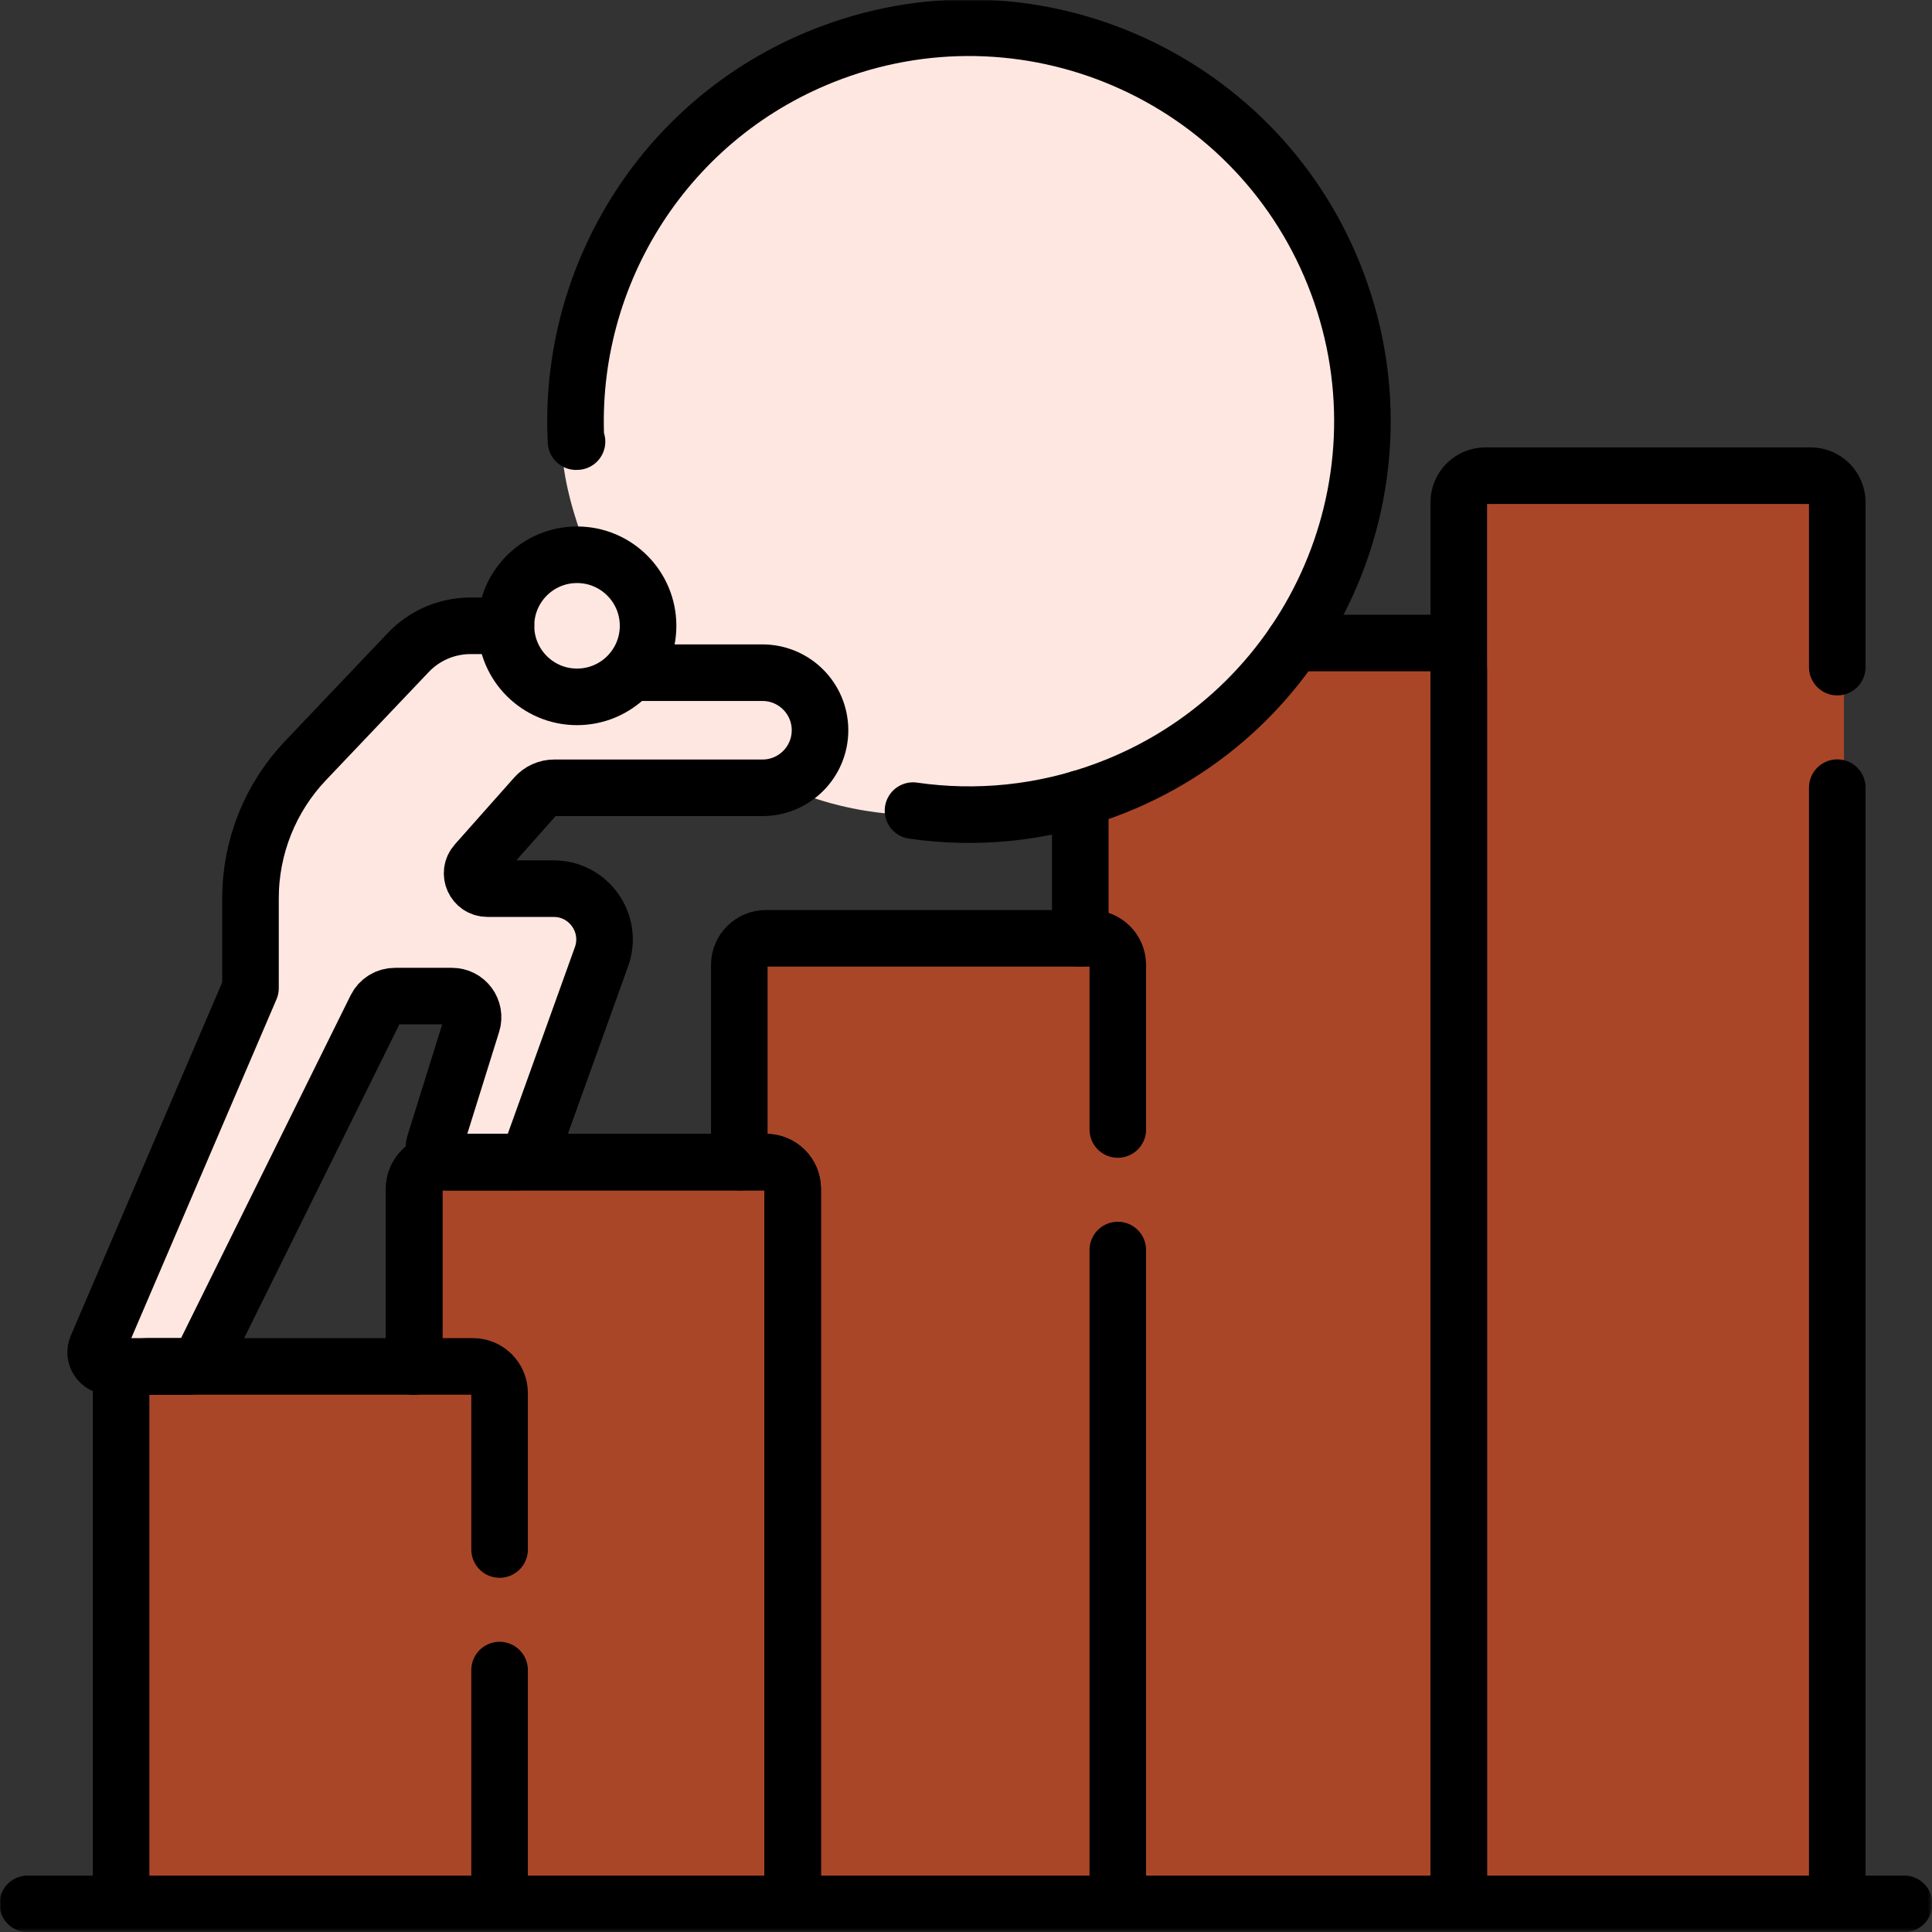
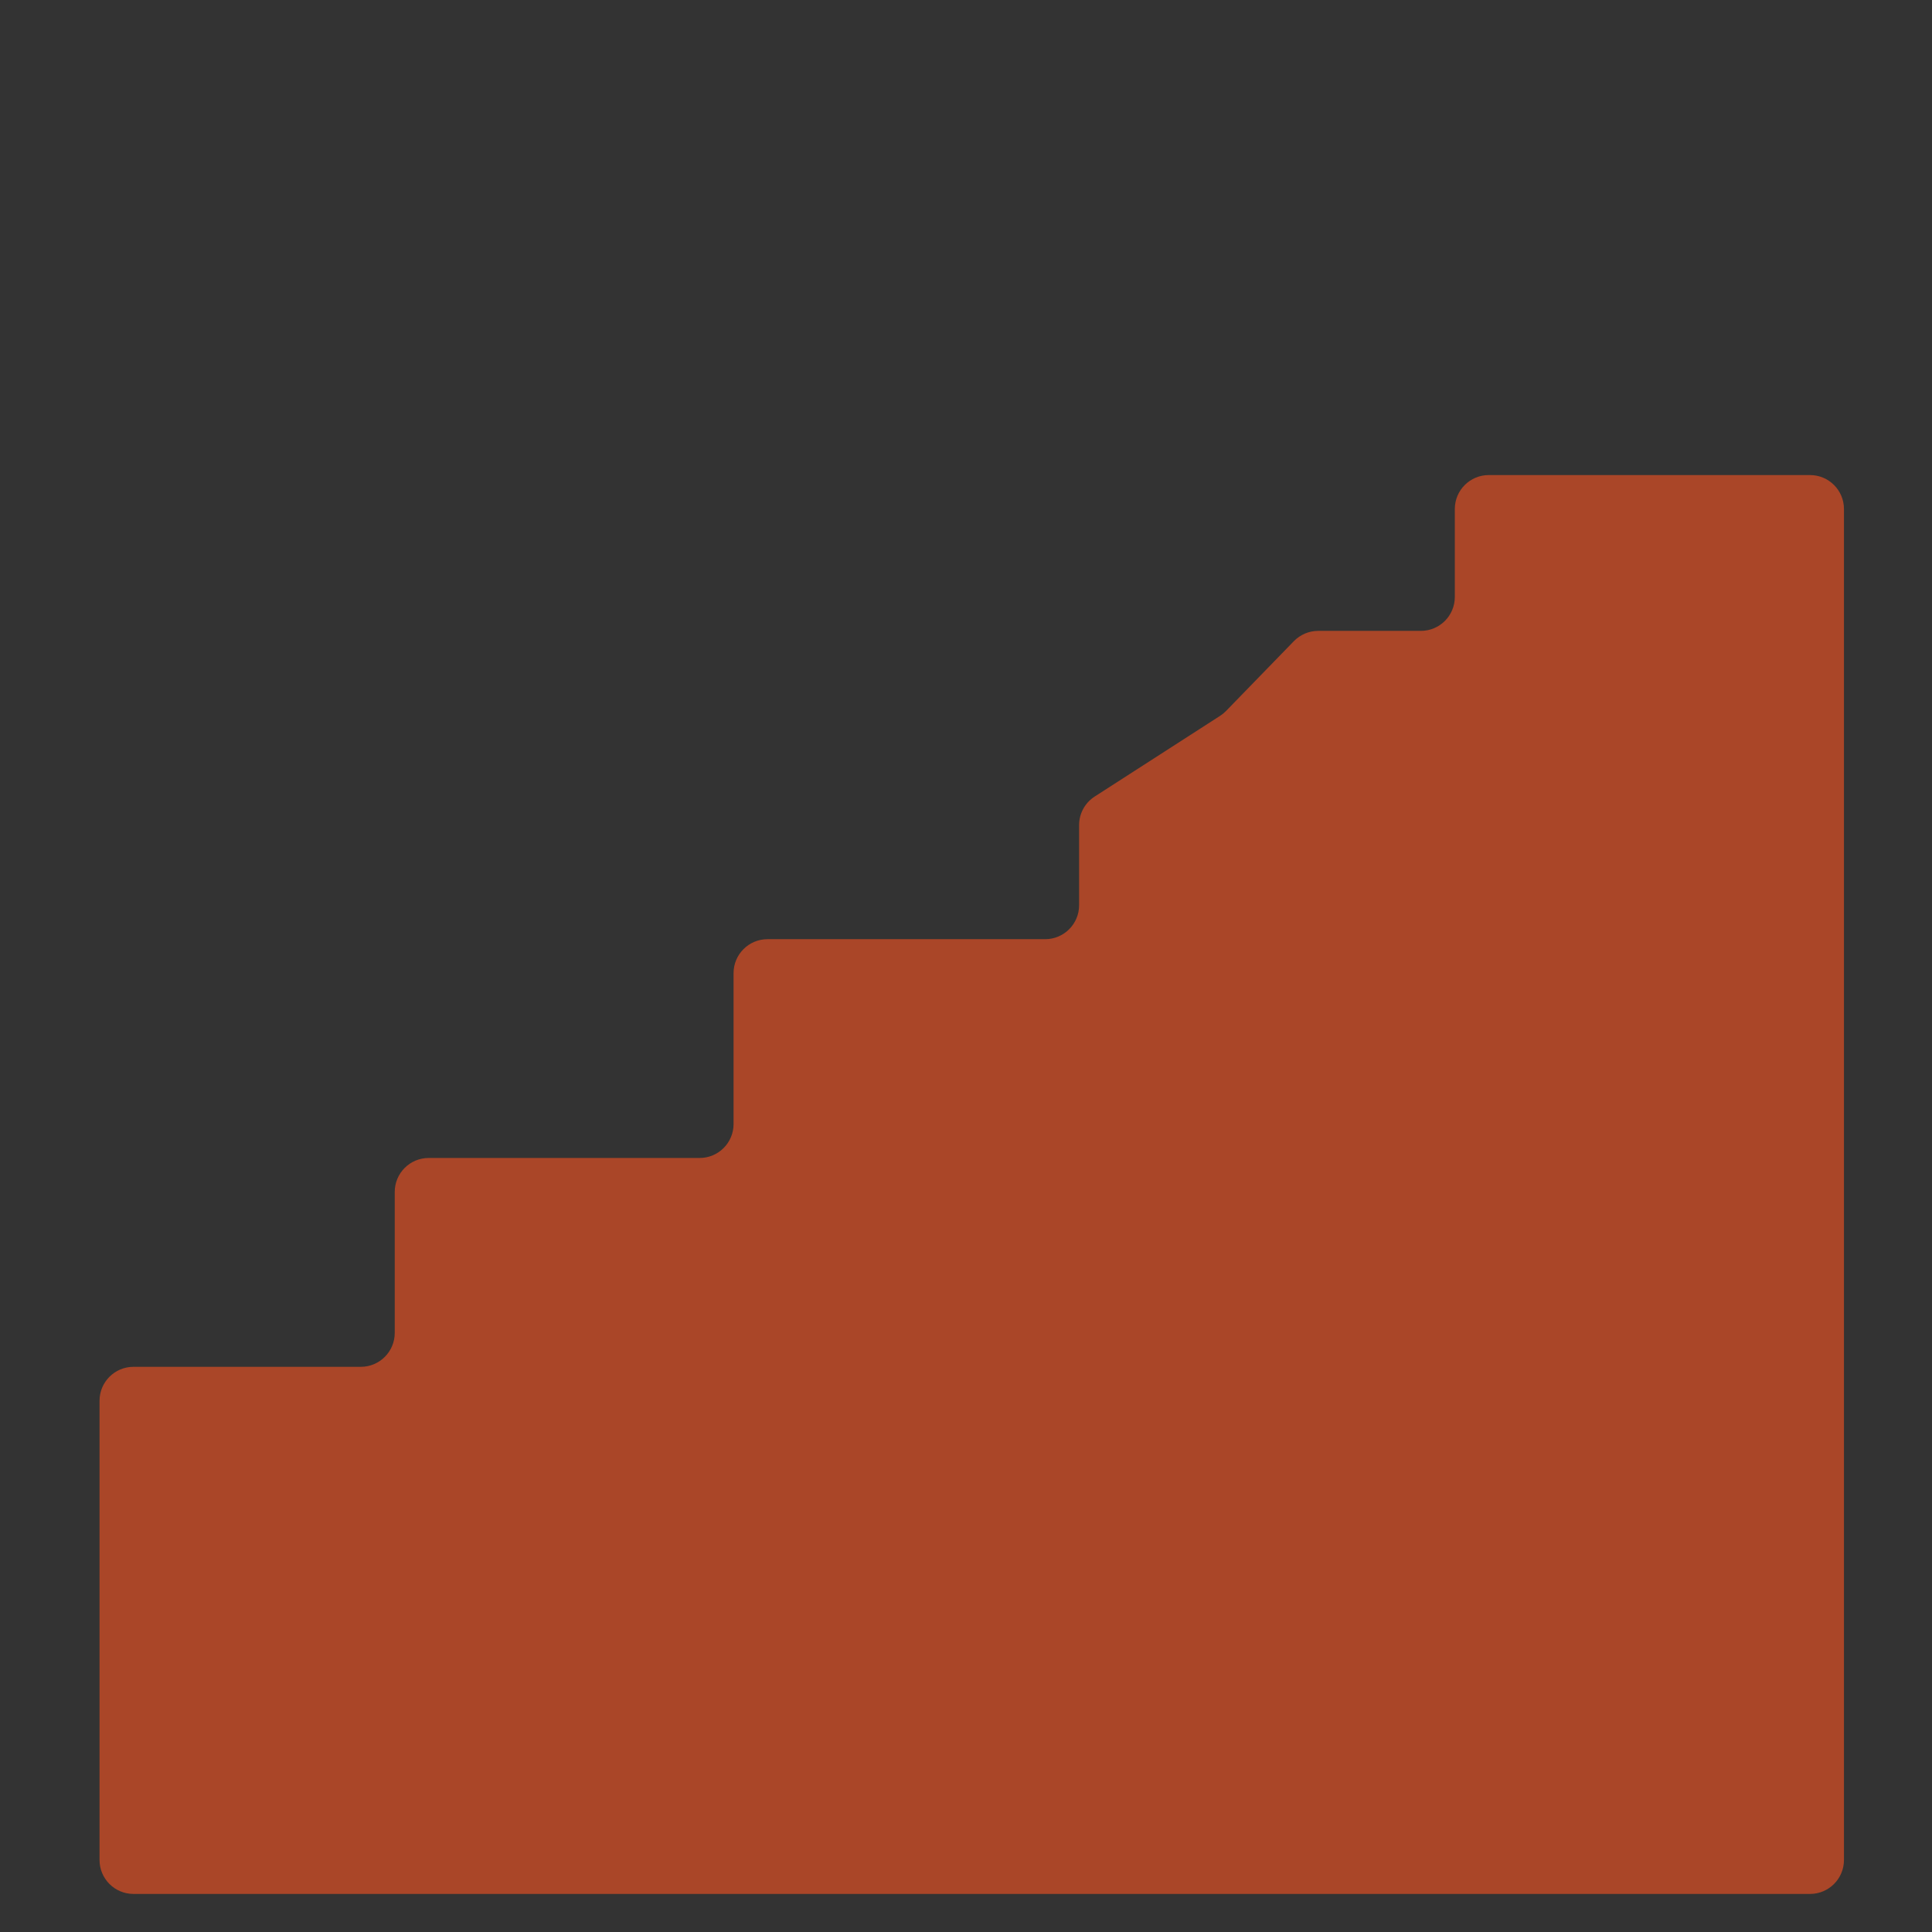
<svg xmlns="http://www.w3.org/2000/svg" width="683" height="683" viewBox="0 0 683 683" fill="none">
  <rect x="0" y="0" width="683" height="683" fill="#333333" stroke="none" />
  <path d="M127.55 483.201H47.187C40.56 483.201 35.187 488.573 35.187 495.201V657.542C35.187 664.169 40.56 669.542 47.187 669.542H639.878C646.505 669.542 651.878 664.169 651.878 657.542V179.944C651.878 173.317 646.505 167.944 639.878 167.944H526.308C519.681 167.944 514.308 173.317 514.308 179.944V211.026C514.308 217.653 508.936 223.026 502.308 223.026H466.014C462.771 223.026 459.666 224.339 457.406 226.665L433.436 251.339C432.8 251.994 432.09 252.575 431.322 253.069L386.989 281.597C383.557 283.805 381.483 287.607 381.483 291.688V320.019C381.483 326.646 376.11 332.019 369.483 332.019H271.33C264.703 332.019 259.33 337.391 259.33 344.019V397.367C259.33 403.995 253.958 409.367 247.33 409.367H151.55C144.923 409.367 139.55 414.74 139.55 421.367V471.201C139.55 477.828 134.178 483.201 127.55 483.201Z" fill="#AA4628" />
  <mask id="mask0_1452_1662" style="mask-type:luminance" maskUnits="userSpaceOnUse" x="0" y="0" width="683" height="683">
-     <path d="M0 0H682.667V682.667H0V0Z" fill="white" />
-   </mask>
+     </mask>
  <g mask="url(#mask0_1452_1662)">
-     <path d="M88.551 348.665L33.128 471.387V485.243L73.705 480.294L134.076 348.665L165.747 359.552L148.922 410.026H186.53L219.19 331.84L201.376 313.036L165.747 308.088L191.479 283.346H273.623C278.572 278.067 288.864 266.521 290.448 262.562C292.031 258.603 282.53 247.717 277.582 242.768L229.087 237.82V226.933L219.19 197.242C211.272 197.572 193.656 199.617 186.53 205.16C179.404 210.702 176.963 218.686 176.633 221.985L148.922 226.933C134.076 240.789 101.219 271.469 88.551 283.346C75.883 295.222 83.272 331.84 88.551 348.665Z" fill="#FFE7E1" />
    <path d="M199.106 146.664C199.106 146.664 195.035 162.47 206.963 193.023C218.89 223.575 235.533 251.636 264.321 270.811C293.11 289.986 326.395 288.097 326.395 288.097C351.801 285.74 404.969 278.983 414.398 270.811C426.184 260.596 468.614 206.38 480.4 175.737C492.186 145.093 477.257 111.306 462.328 73.591C447.496 36.119 411.721 25.018 366.565 11.005L365.682 10.731C320.109 -3.412 250.964 32.732 239.178 46.089C229.749 56.776 208.535 117.592 199.106 146.664Z" fill="#FFE7E1" />
    <path d="M229.108 221.236C229.108 235.107 217.861 246.354 203.989 246.354C190.119 246.354 178.872 235.107 178.872 221.236C178.872 207.364 190.119 196.118 203.989 196.118C217.861 196.118 229.108 207.364 229.108 221.236Z" stroke="black" stroke-width="20" stroke-miterlimit="10" stroke-linecap="round" stroke-linejoin="round" />
    <path d="M178.872 221.236H166.311C158.011 221.236 150.071 224.643 144.352 230.659L107.99 268.909C95.511 282.036 88.554 299.453 88.554 317.564V349.329L34.226 476.101C32.815 479.391 35.23 483.051 38.807 483.051H67.12C69.015 483.051 70.747 481.976 71.588 480.276L132.916 356.297C134.176 353.753 136.768 352.144 139.607 352.144H159.779C164.814 352.144 168.403 357.027 166.902 361.832L153.614 404.373C152.61 407.583 155.008 410.844 158.371 410.844H183.031C185.134 410.844 187.011 409.525 187.723 407.545L212.646 338.212C216.856 326.497 208.176 314.152 195.727 314.152H172.31C167.648 314.152 165.174 308.647 168.268 305.159L189.272 281.501C190.964 279.595 193.392 278.504 195.942 278.504H269.547C280.784 278.504 289.892 269.395 289.892 258.157C289.892 246.923 280.784 237.813 269.547 237.813H225.088" stroke="black" stroke-width="20" stroke-miterlimit="10" stroke-linecap="round" stroke-linejoin="round" />
    <path d="M322.767 286.57C345.048 289.792 368.43 287.64 391.018 279.24C463.002 252.472 499.656 172.417 472.887 100.432C446.119 28.448 366.063 -8.207 294.078 18.561C235.691 40.273 200.551 97.042 203.642 156.128C203.759 156.128 203.872 156.117 203.99 156.117" stroke="black" stroke-width="20" stroke-miterlimit="10" stroke-linecap="round" stroke-linejoin="round" />
    <path d="M176.614 672.85V590.399" stroke="black" stroke-width="20" stroke-miterlimit="10" stroke-linecap="round" stroke-linejoin="round" />
    <path d="M176.614 547.782V492.47C176.614 487.267 172.398 483.051 167.197 483.051H52.225C47.024 483.051 42.808 487.267 42.808 492.47V672.85" stroke="black" stroke-width="20" stroke-miterlimit="10" stroke-linecap="round" stroke-linejoin="round" />
    <path d="M395.165 673.053V441.914" stroke="black" stroke-width="20" stroke-miterlimit="10" stroke-linecap="round" stroke-linejoin="round" />
-     <path d="M395.165 399.297V341.133C395.165 335.933 390.948 331.714 385.748 331.714H270.776C265.576 331.714 261.358 335.933 261.358 341.133V410.844" stroke="black" stroke-width="20" stroke-miterlimit="10" stroke-linecap="round" stroke-linejoin="round" />
    <path d="M280.227 672.85V420.263C280.227 415.06 276.011 410.844 270.809 410.844H155.837C150.637 410.844 146.42 415.06 146.42 420.263V483.051" stroke="black" stroke-width="20" stroke-miterlimit="10" stroke-linecap="round" stroke-linejoin="round" />
    <path d="M280.227 672.85V420.263C280.227 415.06 276.011 410.844 270.809 410.844H155.837C150.637 410.844 146.42 415.06 146.42 420.263V483.051" stroke="black" stroke-width="20" stroke-miterlimit="10" stroke-linecap="round" stroke-linejoin="round" />
    <path d="M515.704 673.053V236.746C515.704 231.545 511.488 227.327 506.287 227.327H457.394" stroke="black" stroke-width="20" stroke-miterlimit="10" stroke-linecap="round" stroke-linejoin="round" />
    <path d="M381.898 282.274V331.716" stroke="black" stroke-width="20" stroke-miterlimit="10" stroke-linecap="round" stroke-linejoin="round" />
    <path d="M649.512 673.053V278.455" stroke="black" stroke-width="20" stroke-miterlimit="10" stroke-linecap="round" stroke-linejoin="round" />
    <path d="M649.512 235.838V177.575C649.512 172.374 645.294 168.157 640.094 168.157H525.122C519.922 168.157 515.705 172.374 515.705 177.575V673.053" stroke="black" stroke-width="20" stroke-miterlimit="10" stroke-linecap="round" stroke-linejoin="round" />
    <path d="M673.15 673.053H9.8" stroke="black" stroke-width="20" stroke-miterlimit="10" stroke-linecap="round" stroke-linejoin="round" />
  </g>
</svg>